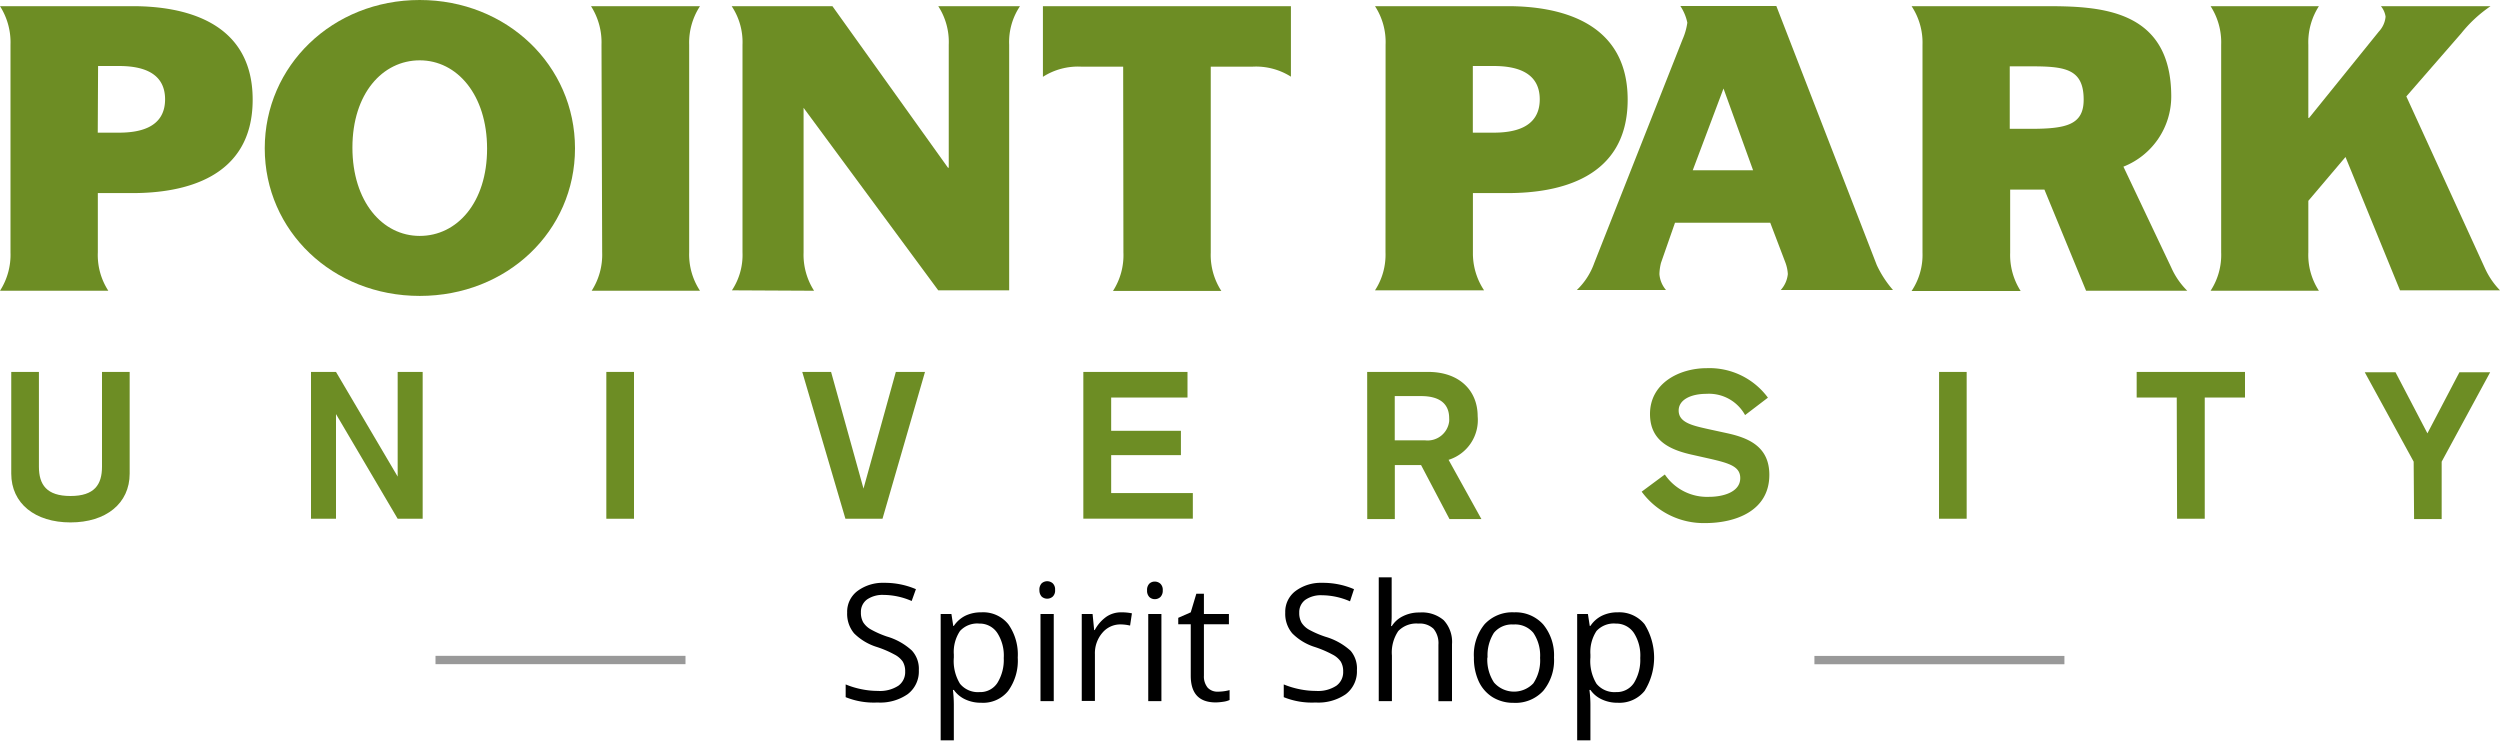
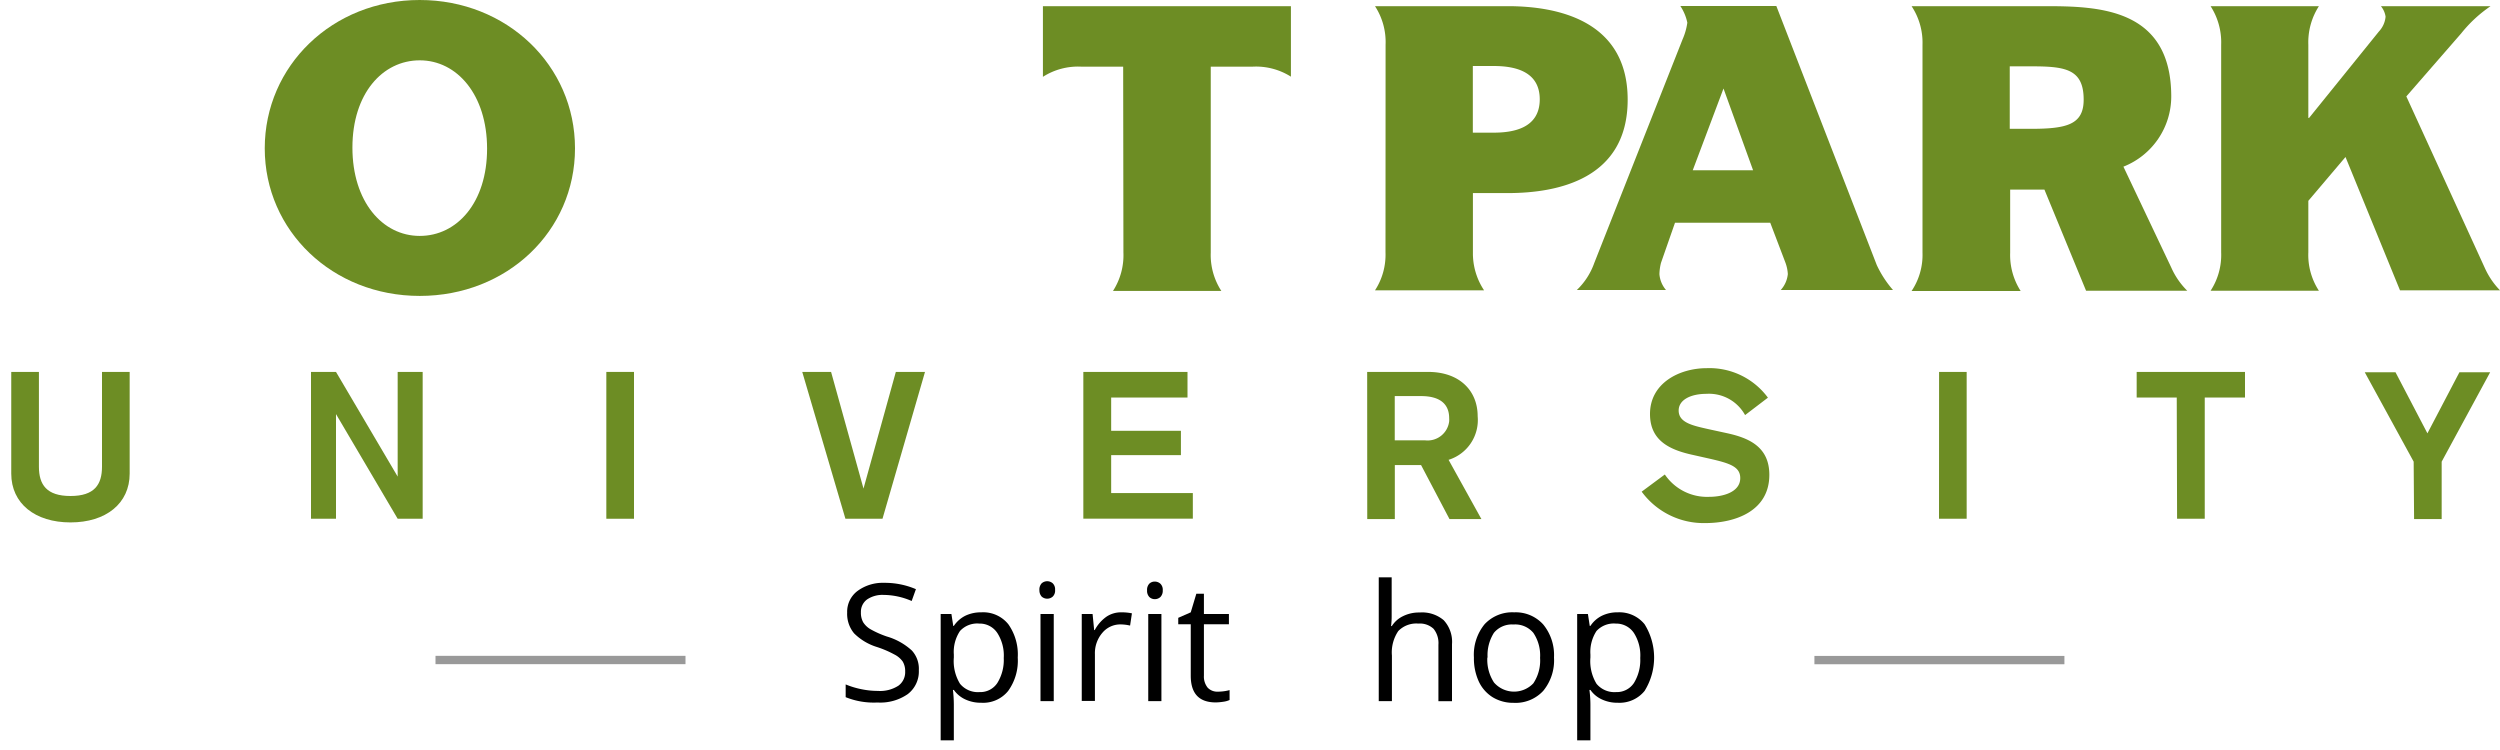
<svg xmlns="http://www.w3.org/2000/svg" viewBox="0 0 300 90">
  <defs>
    <style>.cls-1{fill:#999;}.cls-2{fill:#6d8d24;}</style>
  </defs>
  <g id="HeaderLogo">
    <path d="M110.26,80.43a3.41,3.41,0,0,1-1.34,2.87,5.77,5.77,0,0,1-3.62,1,9,9,0,0,1-3.82-.64V82.13a10,10,0,0,0,1.87.57,9.78,9.78,0,0,0,2,.21,4.06,4.06,0,0,0,2.45-.62,2,2,0,0,0,.82-1.71,2.23,2.23,0,0,0-.29-1.19,2.71,2.71,0,0,0-1-.85,12.31,12.31,0,0,0-2.07-.89A6.69,6.69,0,0,1,102.49,76a3.65,3.65,0,0,1-.83-2.49,3.11,3.11,0,0,1,1.21-2.57,5.09,5.09,0,0,1,3.21-1,9.46,9.46,0,0,1,3.83.76l-.51,1.42a8.53,8.53,0,0,0-3.36-.73,3.29,3.29,0,0,0-2,.55,1.83,1.83,0,0,0-.73,1.54,2.33,2.33,0,0,0,.27,1.19,2.56,2.56,0,0,0,.9.85,11.52,11.52,0,0,0,1.94.86,7.59,7.59,0,0,1,3,1.68A3.24,3.24,0,0,1,110.26,80.43Z" />
    <path d="M117.75,84.33a4.4,4.4,0,0,1-1.87-.38,3.45,3.45,0,0,1-1.42-1.16h-.11a15.34,15.34,0,0,1,.11,1.74v4.31h-1.58V73.68h1.29l.22,1.43h.07a3.6,3.6,0,0,1,1.42-1.24,4.31,4.31,0,0,1,1.87-.39A3.87,3.87,0,0,1,121,74.91a6.29,6.29,0,0,1,1.13,4,6.19,6.19,0,0,1-1.15,4A3.85,3.85,0,0,1,117.75,84.33Zm-.23-9.5a2.8,2.8,0,0,0-2.32.89,4.51,4.51,0,0,0-.74,2.82v.36a5.21,5.21,0,0,0,.74,3.15,2.77,2.77,0,0,0,2.36,1,2.44,2.44,0,0,0,2.12-1.09,5.24,5.24,0,0,0,.77-3,5,5,0,0,0-.77-3A2.52,2.52,0,0,0,117.52,74.83Z" />
    <path d="M124.73,70.84A1.1,1.1,0,0,1,125,70a1,1,0,0,1,1.33,0,1,1,0,0,1,.28.79,1,1,0,0,1-.28.8,1,1,0,0,1-1.33,0A1.11,1.11,0,0,1,124.73,70.84Zm1.72,13.3h-1.59V73.68h1.59Z" />
    <path d="M134.58,73.48a6,6,0,0,1,1.25.12l-.22,1.47a5,5,0,0,0-1.14-.14,2.8,2.8,0,0,0-2.18,1,3.75,3.75,0,0,0-.9,2.57v5.61h-1.58V73.68h1.3l.19,1.93h.07A4.6,4.6,0,0,1,132.78,74,3.12,3.12,0,0,1,134.58,73.48Z" />
    <path d="M137.65,70.84a1.06,1.06,0,0,1,.27-.8.93.93,0,0,1,.67-.25,1,1,0,0,1,.66.26,1,1,0,0,1,.28.79,1.08,1.08,0,0,1-.28.8,1,1,0,0,1-.66.26.94.94,0,0,1-.67-.26A1.07,1.07,0,0,1,137.65,70.84Zm1.72,13.3h-1.58V73.68h1.58Z" />
    <path d="M146.11,83a5.55,5.55,0,0,0,.82-.06,4.36,4.36,0,0,0,.62-.13V84a2.61,2.61,0,0,1-.76.21,6.35,6.35,0,0,1-.9.08q-3,0-3-3.2V74.91h-1.5v-.77l1.5-.66.67-2.23h.91v2.43h3v1.23h-3v6.16a2.12,2.12,0,0,0,.45,1.45A1.58,1.58,0,0,0,146.11,83Z" />
-     <path d="M162.83,80.43a3.43,3.43,0,0,1-1.33,2.87,5.78,5.78,0,0,1-3.63,1,9,9,0,0,1-3.82-.64V82.13a10.22,10.22,0,0,0,1.87.57,9.8,9.8,0,0,0,2,.21,4,4,0,0,0,2.44-.62,2,2,0,0,0,.82-1.71,2.23,2.23,0,0,0-.29-1.19,2.67,2.67,0,0,0-1-.85,12.88,12.88,0,0,0-2.08-.89A6.58,6.58,0,0,1,155.07,76a3.61,3.61,0,0,1-.84-2.49,3.11,3.11,0,0,1,1.21-2.57,5.09,5.09,0,0,1,3.21-1,9.42,9.42,0,0,1,3.83.76L162,72.16a8.53,8.53,0,0,0-3.36-.73,3.29,3.29,0,0,0-2,.55,1.83,1.83,0,0,0-.73,1.54,2.33,2.33,0,0,0,.27,1.19,2.56,2.56,0,0,0,.9.85,11.69,11.69,0,0,0,2,.86,7.66,7.66,0,0,1,3,1.68A3.28,3.28,0,0,1,162.83,80.43Z" />
    <path d="M172.61,84.14V77.37a2.73,2.73,0,0,0-.58-1.91,2.39,2.39,0,0,0-1.83-.63,3,3,0,0,0-2.41.9,4.59,4.59,0,0,0-.76,2.94v5.47h-1.58V69.28H167v4.5a10.19,10.19,0,0,1-.07,1.35h.09a3.24,3.24,0,0,1,1.34-1.19,4.3,4.3,0,0,1,2-.44,4,4,0,0,1,2.88.92,3.81,3.81,0,0,1,1,2.89v6.83Z" />
    <path d="M186.48,78.9a5.75,5.75,0,0,1-1.29,4,4.51,4.51,0,0,1-3.56,1.44,4.73,4.73,0,0,1-2.49-.66,4.43,4.43,0,0,1-1.68-1.89,6.64,6.64,0,0,1-.59-2.88,5.78,5.78,0,0,1,1.28-4,4.53,4.53,0,0,1,3.55-1.43,4.44,4.44,0,0,1,3.49,1.46A5.79,5.79,0,0,1,186.48,78.9Zm-8,0a5,5,0,0,0,.8,3A3.19,3.19,0,0,0,184,82a4.94,4.94,0,0,0,.81-3.06,4.84,4.84,0,0,0-.81-3,2.83,2.83,0,0,0-2.38-1,2.79,2.79,0,0,0-2.35,1A5,5,0,0,0,178.51,78.9Z" />
    <path d="M194.13,84.33a4.36,4.36,0,0,1-1.86-.38,3.39,3.39,0,0,1-1.42-1.16h-.12a13.4,13.4,0,0,1,.12,1.74v4.31h-1.59V73.68h1.29l.22,1.43h.08a3.53,3.53,0,0,1,1.42-1.24,4.24,4.24,0,0,1,1.86-.39,3.89,3.89,0,0,1,3.22,1.43,7.57,7.57,0,0,1,0,8A3.87,3.87,0,0,1,194.13,84.33Zm-.23-9.5a2.82,2.82,0,0,0-2.32.89,4.58,4.58,0,0,0-.73,2.82v.36a5.22,5.22,0,0,0,.73,3.15,2.78,2.78,0,0,0,2.36,1,2.46,2.46,0,0,0,2.13-1.09,5.25,5.25,0,0,0,.76-3,5,5,0,0,0-.76-3A2.55,2.55,0,0,0,193.9,74.83Z" />
    <rect class="cls-1" x="232.23" y="64.2" width="1" height="30" transform="translate(153.53 311.94) rotate(-90)" />
    <rect class="cls-1" x="66.77" y="64.2" width="1" height="30" transform="translate(-11.94 146.47) rotate(-90)" />
    <g id="Logo-4" data-name="Logo">
      <path class="cls-2" d="M15.56,56.83c0,3.59-2.85,5.86-7.1,5.86s-7.11-2.27-7.11-5.86V44.63H4.67V56c0,2.16.92,3.52,3.79,3.52s3.78-1.36,3.78-3.52V44.63h3.32Z" />
      <path class="cls-2" d="M37.32,44.63h3l7.4,12.56h0V44.63h3V62.25h-3l-7.4-12.56h0V62.25h-3Z" />
      <path class="cls-2" d="M72.76,44.63h3.32V62.25H72.76Z" />
      <path class="cls-2" d="M96.27,44.63h3.46l3.89,14h0l3.88-14H111l-5.1,17.62h-4.45Z" />
      <path class="cls-2" d="M130,44.63H142.5V47.7h-9.16v4h8.37v2.92h-8.37v4.55h9.8v3.07H130Z" />
      <path class="cls-2" d="M164.06,44.63h7.32c3.74,0,5.94,2.23,5.94,5.32a5,5,0,0,1-3.49,5.23l3.94,7.11h-3.83l-3.41-6.48h-3.15v6.48h-3.31Zm3.31,8.21H171a2.61,2.61,0,0,0,2.9-2.27,2.75,2.75,0,0,0,0-.4c0-1.6-1-2.64-3.38-2.64h-3.15Z" />
      <path class="cls-2" d="M199.78,56.94a6.12,6.12,0,0,0,5.32,2.68c1.61,0,3.73-.54,3.73-2.25,0-1.38-1.29-1.78-3.64-2.32l-2-.45C200.42,54,198,52.92,198,49.68c0-3.72,3.54-5.5,6.82-5.5a8.72,8.72,0,0,1,7.33,3.54l-2.74,2.09a4.94,4.94,0,0,0-4.63-2.55c-1.9,0-3.34.72-3.34,2,0,1.46,1.66,1.81,3.63,2.25l2.16.47c2.63.57,5.09,1.63,5.09,5,0,4.3-4,5.79-7.72,5.79A9.23,9.23,0,0,1,197,59Z" />
      <path class="cls-2" d="M232.69,44.63H236V62.25h-3.32Z" />
      <path class="cls-2" d="M261.21,47.7H256.4V44.63h13V47.7h-4.83V62.25h-3.32Z" />
      <path class="cls-2" d="M289.64,55.4l-5.87-10.73h3.69L291.29,52l3.84-7.33h3.69L293,55.4v6.89h-3.31Z" />
-       <path class="cls-2" d="M1.26,5.37A8.07,8.07,0,0,0,0,.74H15.92c6,0,14.4,1.73,14.4,11.22s-8.38,11.21-14.4,11.21H11.74v7.11A7.84,7.84,0,0,0,13,34.89H0a8,8,0,0,0,1.26-4.61ZM11.73,15.92h2.52c2.24,0,5.56-.46,5.56-4s-3.32-4-5.56-4H11.77Z" />
      <path class="cls-2" d="M31.77,17.8C31.77,7.89,39.9,0,50.36,0S69,7.85,69,17.8,60.84,35.51,50.37,35.51,31.77,27.7,31.77,17.8Zm18.6,10.51c4.48,0,8.08-4,8.08-10.47s-3.61-10.6-8.08-10.6-8.08,4-8.08,10.47S45.88,28.31,50.37,28.31Z" />
-       <path class="cls-2" d="M72.18,5.37A8.07,8.07,0,0,0,70.92.74H84A8,8,0,0,0,82.7,5.37V30.28A7.91,7.91,0,0,0,84,34.89h-13a8,8,0,0,0,1.26-4.61Z" />
-       <path class="cls-2" d="M87.83,34.84a7.68,7.68,0,0,0,1.27-4.56V5.37A7.77,7.77,0,0,0,87.8.74H99.89l13.87,19.39h.09V5.37A7.9,7.9,0,0,0,112.59.74h9.81a7.71,7.71,0,0,0-1.3,4.63V34.84h-8.51L96.43,12.94h0V30.28a8,8,0,0,0,1.26,4.61Z" />
      <path class="cls-2" d="M134.78,8h-5a7.82,7.82,0,0,0-4.63,1.22V.74h29.76V9.2A7.82,7.82,0,0,0,150.29,8h-5v22.3a7.92,7.92,0,0,0,1.27,4.61h-13a7.91,7.91,0,0,0,1.25-4.61Z" />
      <path class="cls-2" d="M166.27,5.37A7.9,7.9,0,0,0,165,.74h15.93c6,0,14.39,1.73,14.39,11.22S187,23.17,180.94,23.17h-4.19v7.11a8,8,0,0,0,1.34,4.56H165a7.83,7.83,0,0,0,1.26-4.56Zm10.47,10.55h2.47c2.25,0,5.56-.46,5.56-4s-3.31-4-5.56-4h-2.47Z" />
      <path class="cls-2" d="M201.91,4.72a7.54,7.54,0,0,0,.57-2,5.73,5.73,0,0,0-.84-2h11.52l12.05,31.08a12.69,12.69,0,0,0,1.95,3H213.69a3.34,3.34,0,0,0,.85-1.91,4.7,4.7,0,0,0-.28-1.35l-1.83-4.81H201l-1.68,4.81a6.1,6.1,0,0,0-.19,1.35,3.32,3.32,0,0,0,.79,1.91h-10.7a8.33,8.33,0,0,0,2.1-3.26Zm1.22,15.71h7.24l-3.55-9.81Z" />
      <path class="cls-2" d="M230.7,5.37A7.93,7.93,0,0,0,229.39.74h15.93c6.45,0,15.23.19,15.23,10.85A9.06,9.06,0,0,1,254.81,20l5.74,12.1a9.09,9.09,0,0,0,1.92,2.79H250.33l-5-12.14h-4.11v7.56a8,8,0,0,0,1.26,4.61H229.39a7.79,7.79,0,0,0,1.31-4.61Zm10.47,10.09h2.47c4.31,0,6.4-.47,6.4-3.5,0-3.74-2.28-4-6.4-4h-2.47Z" />
      <path class="cls-2" d="M266.54,5.37A8,8,0,0,0,265.27.74h13A8,8,0,0,0,277,5.37v8.78h.09l8.38-10.37a3,3,0,0,0,.8-1.78,2.57,2.57,0,0,0-.56-1.26h13.16A16.08,16.08,0,0,0,295.35,4l-6.59,7.57,9.42,20.59A9.35,9.35,0,0,0,300,34.84H288l-6.54-16L277,24.1v6.18a7.85,7.85,0,0,0,1.27,4.61h-13a7.85,7.85,0,0,0,1.27-4.61Z" />
    </g>
  </g>
</svg>